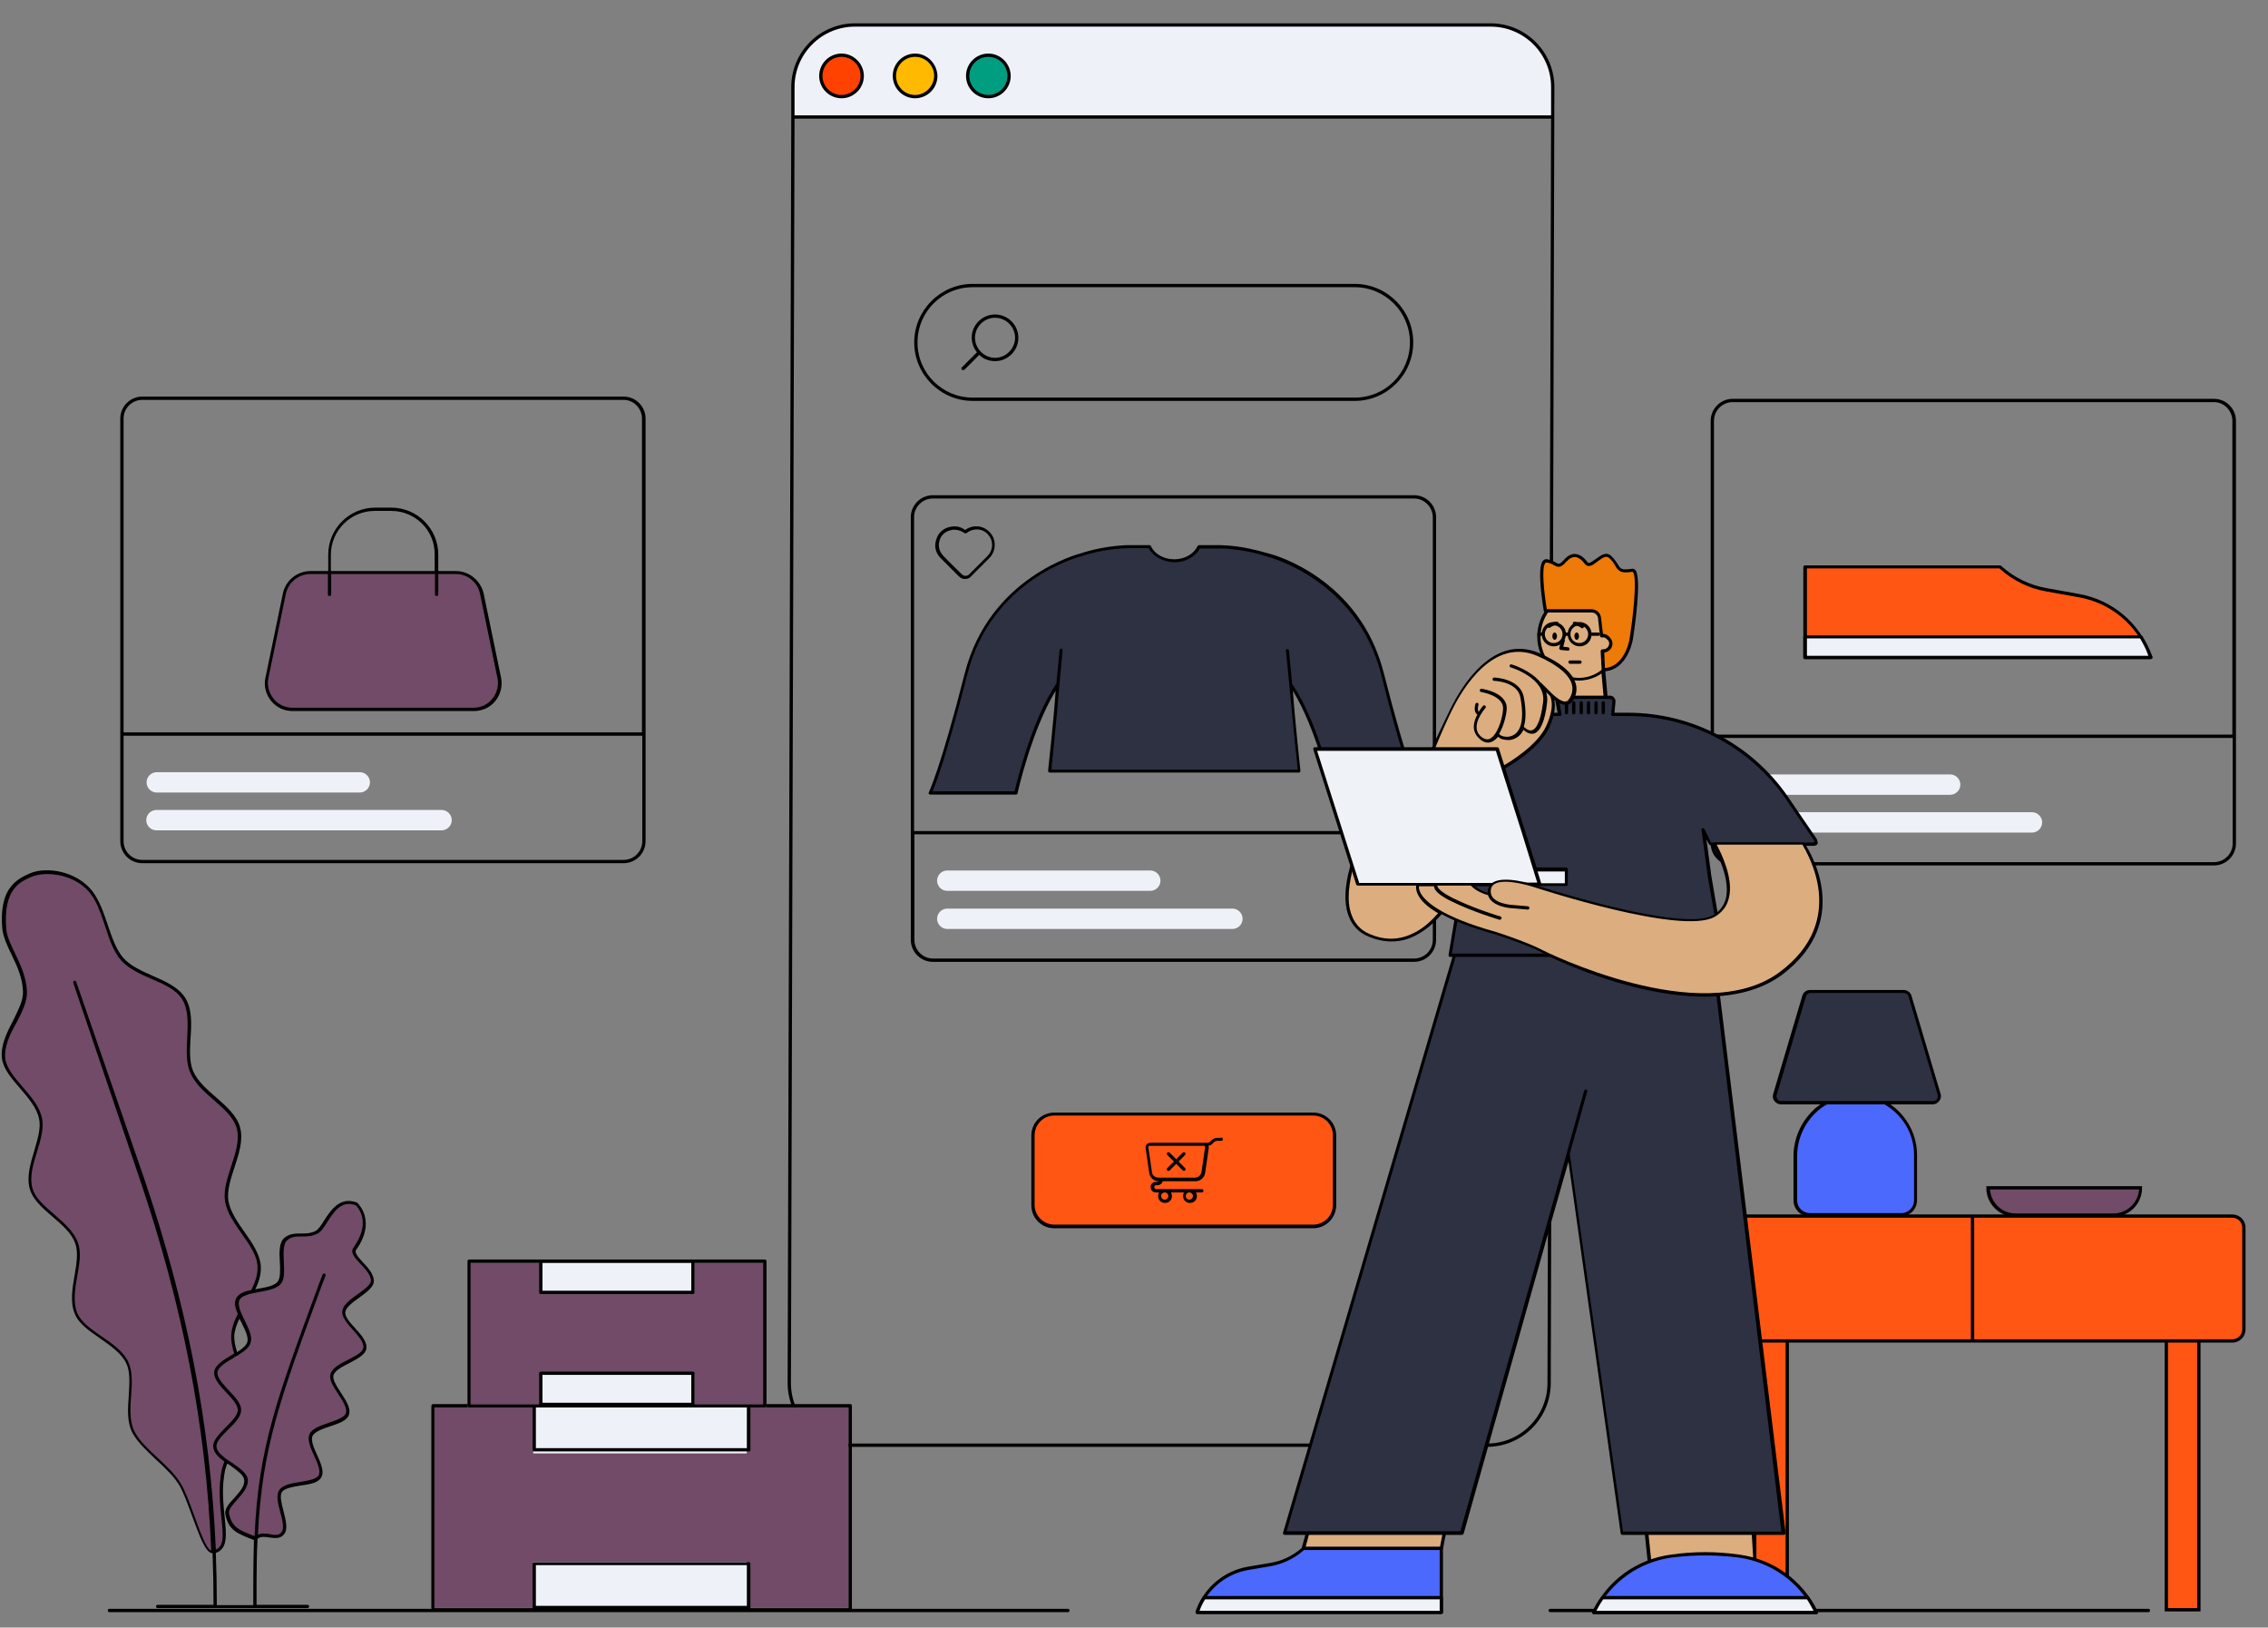
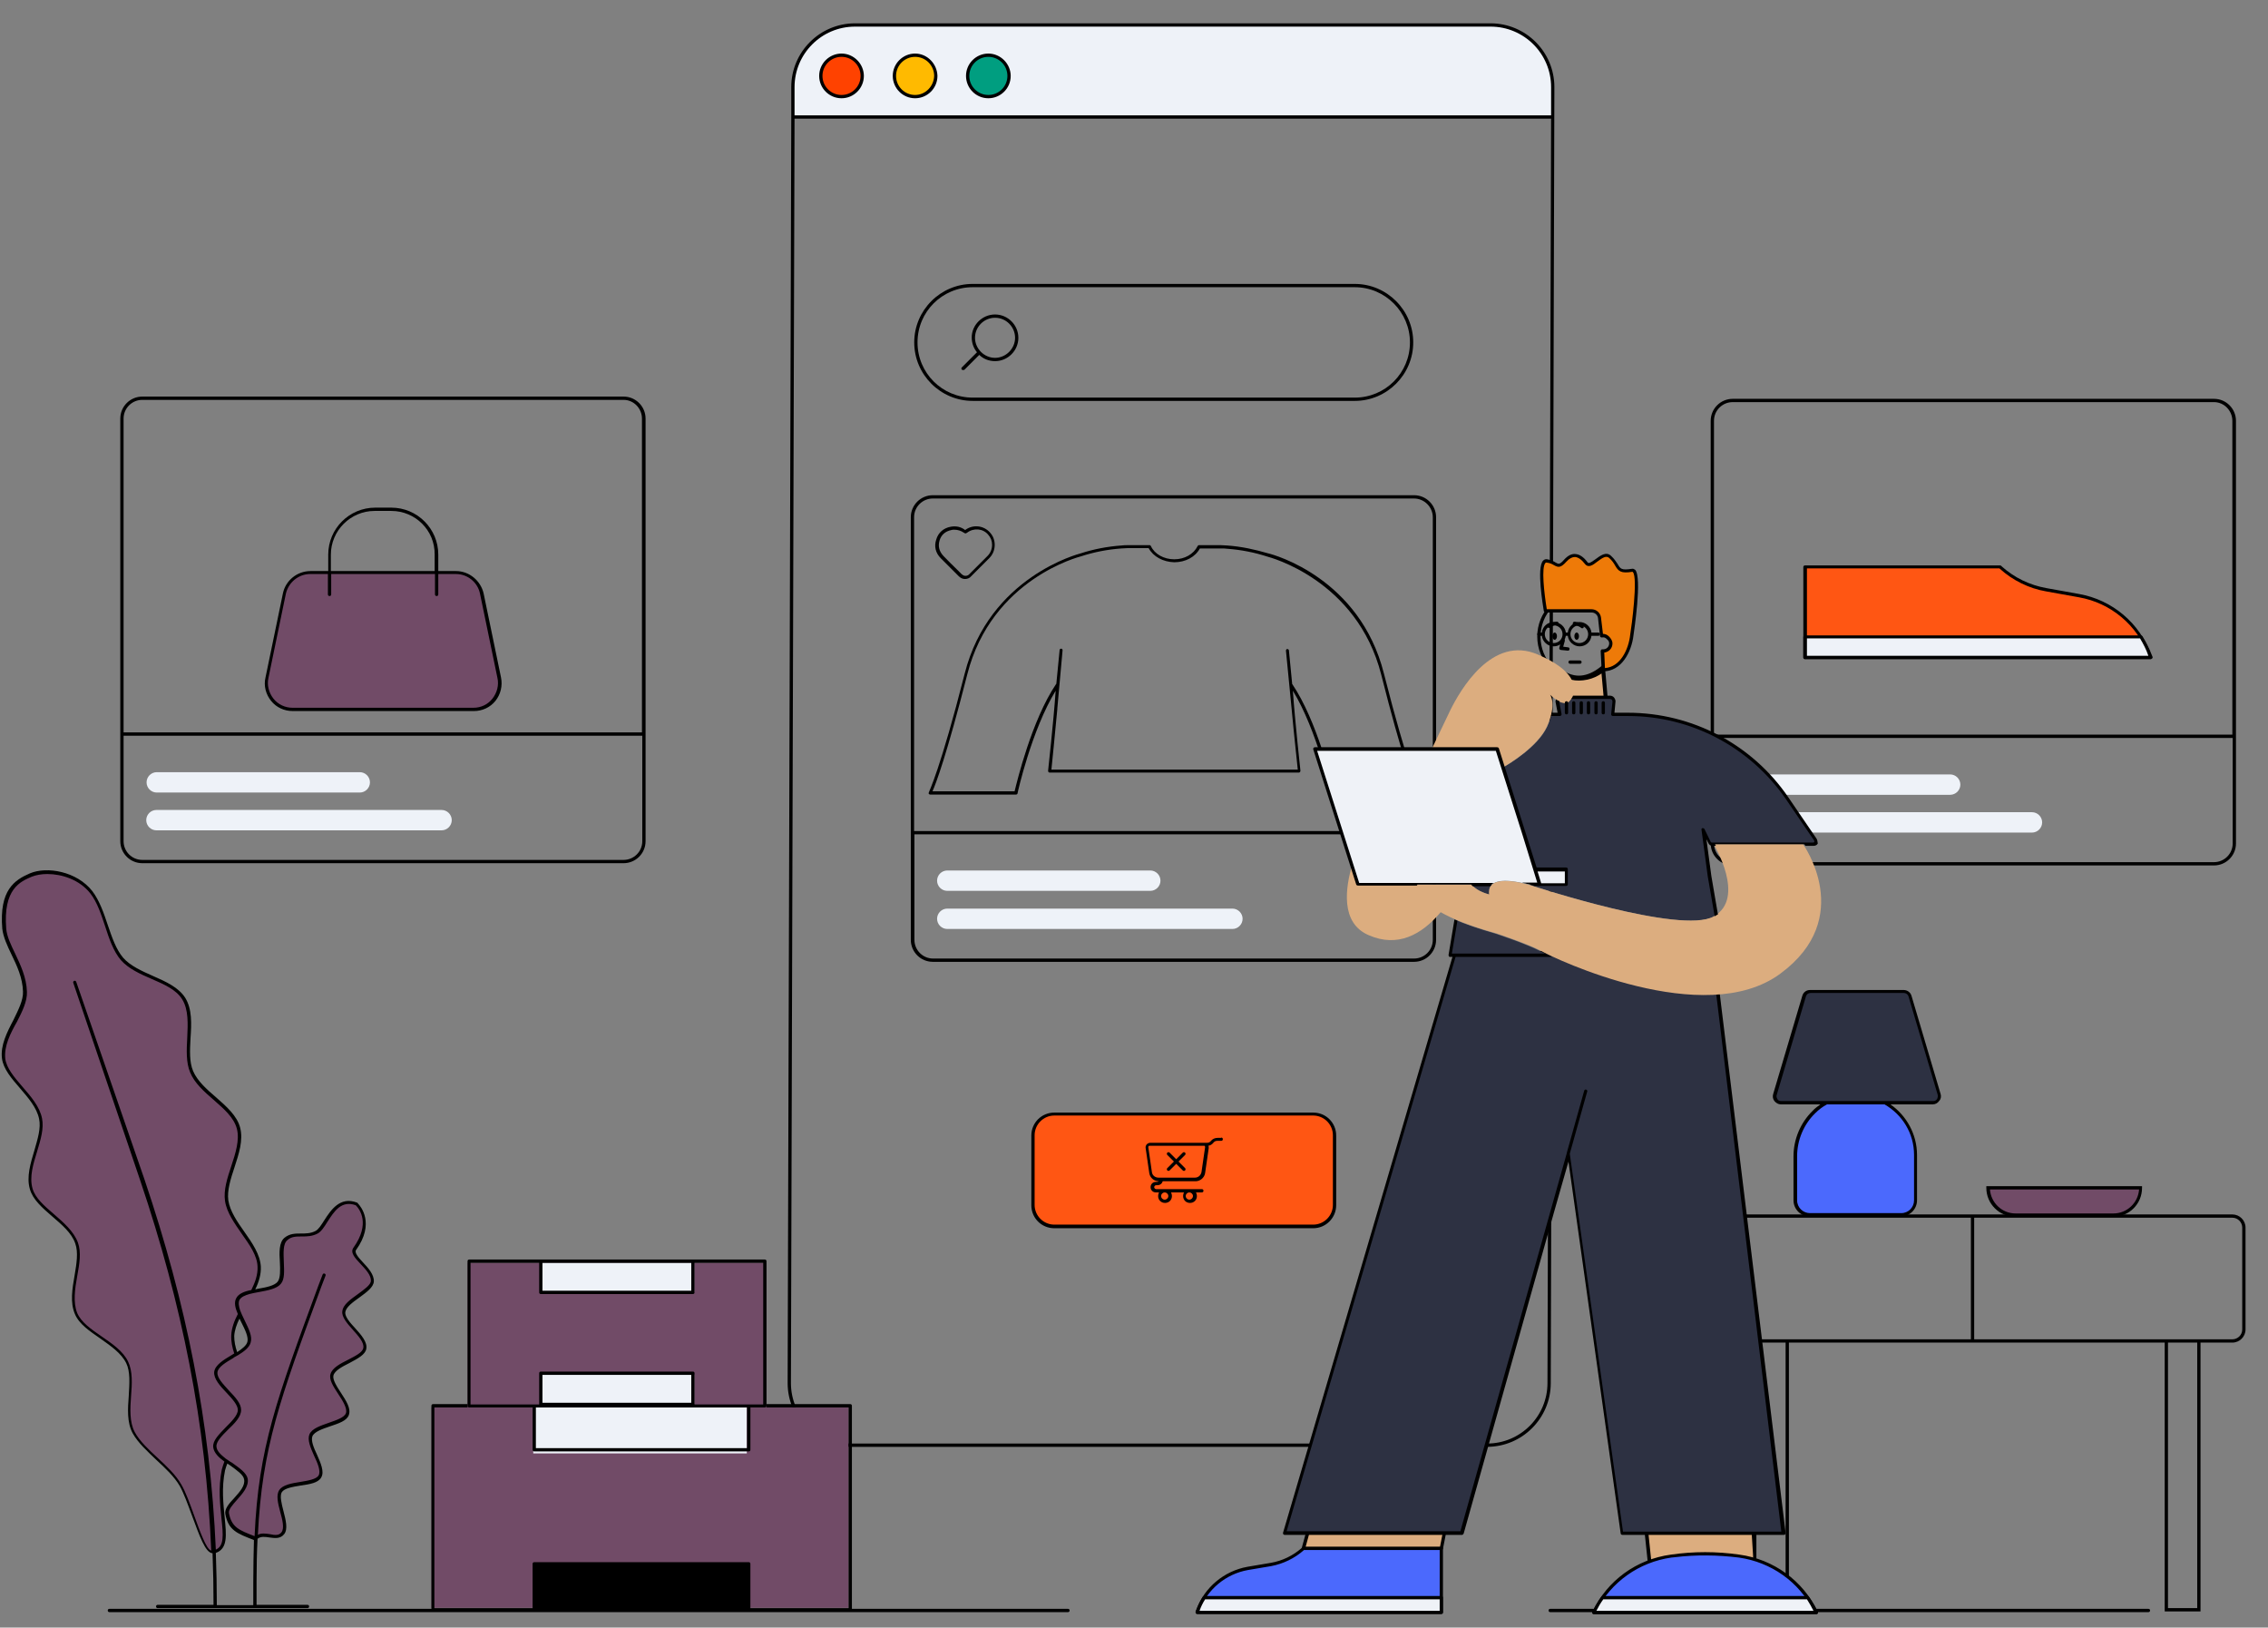
<svg xmlns="http://www.w3.org/2000/svg" version="1.1" id="Layer_1" x="0px" y="0px" viewBox="0 0 690.4 495.3" style="enable-background:new 0 0 690.4 495.3;" xml:space="preserve">
  <rect x="0" y="0" width="690.4" height="495.3" fill="#808080" stroke="none" />
  <style type="text/css">
	.st0{fill-rule:evenodd;clip-rule:evenodd;fill:#EEF2F8;}
	.st1{fill-rule:evenodd;clip-rule:evenodd;fill:#FF4200;}
	.st2{fill-rule:evenodd;clip-rule:evenodd;fill:#FFBA00;}
	.st3{fill-rule:evenodd;clip-rule:evenodd;fill:#009E80;}
	.st4{fill-rule:evenodd;clip-rule:evenodd;}
	.st5{fill-rule:evenodd;clip-rule:evenodd;fill:#2D3142;}
	.st6{fill-rule:evenodd;clip-rule:evenodd;fill:#714B67;}
	.st7{fill-rule:evenodd;clip-rule:evenodd;fill:#FF5613;}
	.st8{fill-rule:evenodd;clip-rule:evenodd;fill:#4B69FD;}
	.st9{fill-rule:evenodd;clip-rule:evenodd;fill:#DCAD7F;}
	.st10{fill-rule:evenodd;clip-rule:evenodd;fill:#EFF2F7;}
	.st11{fill-rule:evenodd;clip-rule:evenodd;fill:#EE7A08;}
</style>
  <g id="Master_x2F_Scenes_x2F_Choosing_Product">
    <g id="Device" transform="translate(283.066, 10) scale(1 1)">
      <g id="Device_x2F_Internet_Window">
        <g id="Internet-Window" transform="translate(90, 95)">
          <path id="Fill-1" class="st0" d="M80.7-97.4h-193.5c-10.4,0-18.9,8.4-18.9,18.9l0,9.1H99.6l0-9.1C99.6-88.9,91.2-97.4,80.7-97.4      " />
          <path id="Fill-3" class="st1" d="M-110.6-81.9c0,3.5-2.8,6.3-6.3,6.3s-6.3-2.8-6.3-6.3c0-3.5,2.8-6.3,6.3-6.3      S-110.6-85.3-110.6-81.9" />
          <path id="Fill-5" class="st2" d="M-88.3-81.9c0,3.5-2.8,6.3-6.3,6.3c-3.5,0-6.3-2.8-6.3-6.3c0-3.5,2.8-6.3,6.3-6.3      C-91.1-88.2-88.3-85.3-88.3-81.9" />
          <path id="Fill-7" class="st3" d="M-65.9-81.9c0,3.5-2.8,6.3-6.3,6.3c-3.5,0-6.3-2.8-6.3-6.3c0-3.5,2.8-6.3,6.3-6.3      C-68.7-88.2-65.9-85.3-65.9-81.9" />
          <path id="Fill-9" class="st4" d="M-72.2-76.1c-3.2,0-5.8-2.6-5.8-5.8c0-3.2,2.6-5.8,5.8-5.8c3.2,0,5.8,2.6,5.8,5.8      C-66.4-78.7-69-76.1-72.2-76.1L-72.2-76.1z M-72.2-88.7c-3.7,0-6.8,3-6.8,6.8c0,3.7,3,6.8,6.8,6.8c3.7,0,6.8-3,6.8-6.8      C-65.4-85.6-68.5-88.7-72.2-88.7L-72.2-88.7z M-94.5-76.1c-3.2,0-5.8-2.6-5.8-5.8c0-3.2,2.6-5.8,5.8-5.8c3.2,0,5.8,2.6,5.8,5.8      C-88.8-78.7-91.4-76.1-94.5-76.1L-94.5-76.1z M-94.5-88.7c-3.7,0-6.8,3-6.8,6.8c0,3.7,3,6.8,6.8,6.8c3.7,0,6.8-3,6.8-6.8      C-87.8-85.6-90.8-88.7-94.5-88.7L-94.5-88.7z M-116.9-76.1c-3.2,0-5.8-2.6-5.8-5.8c0-3.2,2.6-5.8,5.8-5.8c3.2,0,5.8,2.6,5.8,5.8      C-111.1-78.7-113.7-76.1-116.9-76.1L-116.9-76.1z M-116.9-88.7c-3.7,0-6.8,3-6.8,6.8c0,3.7,3,6.8,6.8,6.8c3.7,0,6.8-3,6.8-6.8      C-110.1-85.6-113.2-88.7-116.9-88.7L-116.9-88.7z M-131.2-69.9l0-8.6c0-10.1,8.2-18.4,18.4-18.4H80.7c10.1,0,18.4,8.2,18.4,18.4      l0,8.6H-131.2z M98,315.9c0,10.1-8.2,18.4-18.4,18.4h-193.5c-10.1,0-18.4-8.2-18.4-18.4l1.1-384.8H99.1L98,315.9z M80.7-97.9      h-193.5c-10.7,0-19.4,8.7-19.4,19.4l0,9.6l-1.1,384.8c0,10.7,8.7,19.4,19.4,19.4H79.6c10.7,0,19.4-8.7,19.4-19.4l1.1-394.4      C100.1-89.2,91.4-97.9,80.7-97.9L80.7-97.9z" />
        </g>
      </g>
    </g>
    <g id="Store_Option" transform="translate(380.857, 224.803) scale(1 1)">
      <g id="Store_Option_x2F_Sweater">
        <g id="Sweater_1_" transform="translate(29, 23)">
          <g id="Group-10" transform="translate(6, 15)">
-             <path id="Sweater" class="st5" d="M-132.8-21.4c0,0,3.4-6.6,10.9-36.2c7.5-29.6,34.9-36.2,34.9-36.2v0c4-1.3,8.1-2.1,12.3-2.4       c0,0,0,0,0.1,0c0.6,0,1.3-0.1,1.9-0.1c0.1,0,0.1,0,0.2,0c0.7,0,1.4,0,2.1,0h4.4c0,0,0,0,0,0l0,0h0c1.2,2.5,4.1,4.2,7.5,4.2       c3.4,0,6.3-1.8,7.5-4.2h0h0l0,0c0,0,0,0,0,0h4.4c0.7,0,1.4,0,2.1,0c0.1,0,0.1,0,0.2,0c0.6,0,1.3,0.1,1.9,0.1c0,0,0,0,0.1,0       c4.2,0.3,8.3,1.2,12.3,2.4l0,0c0,0,27.4,6.6,34.9,36.2C12.5-28,15.9-21.4,15.9-21.4h-26.1c0,0-4.6-20.9-12.6-32.8       c0.6,10,2.4,26.1,2.4,26.1h-76c0,0,1.8-16.1,2.4-26.1c-8.1,11.9-12.6,32.8-12.6,32.8H-132.8z" />
            <path id="Combined-Shape" class="st4" d="M-22.3-46.4l-1.8-18.5 M-65.9-96.9c0.2,0,0.3,0.1,0.4,0.3c1.1,2.4,3.9,4,7.1,4       c3.2,0,5.9-1.6,7.1-4c0.1-0.2,0.2-0.3,0.4-0.3l0,0h4.4c0.7,0,1.4,0,2.1,0l0,0l0.1,0c0.7,0,1.4,0.1,2,0.1       c4.3,0.3,8.4,1.2,12.5,2.4l0,0c1.8,0.4,27.9,7.6,35.2,36.5C12.7-29.2,16.2-22,16.3-21.6l0,0c0.1,0.1,0.1,0.3,0,0.5       C16.3-21,16.1-21,15.9-21l0,0h-26.1c-0.2,0-0.4-0.2-0.5-0.4c0-0.2-4.3-19.3-11.6-31.2c0.7,9.9,2.3,24.1,2.3,24.3       c0,0.1,0,0.3-0.1,0.4c-0.1,0.1-0.2,0.2-0.3,0.2l0,0h-76c-0.1,0-0.3-0.1-0.3-0.2c-0.1-0.1-0.1-0.2-0.1-0.4       c0-0.2,1.6-14.3,2.3-24.3c-7.3,11.9-11.6,31-11.6,31.2c0,0.2-0.2,0.4-0.5,0.4l0,0h-26.1c-0.2,0-0.3-0.1-0.4-0.2       c-0.1-0.1-0.1-0.3,0-0.5c0-0.1,3.5-7,10.9-36.1c7.5-29.6,35-36.5,35.3-36.6c4-1.3,8.2-2.1,12.4-2.4c0.7-0.1,1.4-0.1,2-0.1l0,0       l0.2,0c0.7,0,1.4,0,2.1,0l0,0H-65.9z M-66.2-96h-4.1c-0.7,0-1.4,0-2.1,0l0,0l-0.1,0c0,0-0.1,0-0.1,0c-0.6,0-1.3,0.1-1.9,0.1       c-4.2,0.3-8.3,1.1-12.3,2.4c-0.3,0.1-27.2,6.8-34.6,35.9c-6.3,24.7-9.6,33.4-10.6,35.6l0,0h25c0.7-2.9,5.2-21.6,12.6-32.6       c0,0,0.1-0.1,0.1-0.1l0,0l1-10.3c0-0.3,0.3-0.4,0.5-0.4c0.3,0,0.4,0.3,0.4,0.5l0,0L-94-47.2c0,0.1,0,0.1,0,0.2       c-0.7,7.8-1.6,16.2-1.8,18.4l0,0h75c-0.2-2.1-1.1-10.1-1.8-17.7c0,0,0,0,0,0l0,0l-1.8-18.5c0-0.3,0.2-0.5,0.4-0.5       c0.2,0,0.5,0.2,0.5,0.4l0,0l1,10.3c0.1,0,0.1,0.1,0.1,0.1c7.4,11,12,29.8,12.6,32.6l0,0h25c-1-2.3-4.4-11-10.6-35.6       c-7.4-29-34.3-35.8-34.6-35.9c-4-1.3-8.1-2.1-12.2-2.4c-0.7-0.1-1.3-0.1-2-0.1c0,0-0.1,0-0.1,0c0,0-0.1,0-0.1,0       c-0.7,0-1.4,0-2.1,0l0,0h-4.1c-1.4,2.6-4.4,4.2-7.8,4.2C-61.8-91.8-64.8-93.4-66.2-96L-66.2-96z" />
          </g>
          <path id="Combined-Shape_1_" class="st0" d="M-34.7,28.7c1.7,0,3.1,1.4,3.1,3.1c0,1.7-1.4,3.1-3.1,3.1h-86.8      c-1.7,0-3.1-1.4-3.1-3.1c0-1.7,1.4-3.1,3.1-3.1H-34.7z M-59.7,17.1c1.7,0,3.1,1.4,3.1,3.1c0,1.7-1.4,3.1-3.1,3.1h-61.8      c-1.7,0-3.1-1.4-3.1-3.1c0-1.7,1.4-3.1,3.1-3.1H-59.7z" />
          <path id="Combined-Shape_2_" class="st4" d="M20.6-97.1c3.7,0,6.7,3,6.7,6.7V38.2c0,3.7-3,6.7-6.7,6.7h-146.5      c-3.7,0-6.7-3-6.7-6.7V-90.4c0-3.7,3-6.7,6.7-6.7H20.6z M26.3,6.1h-157.8v32.1c0,3.1,2.5,5.7,5.7,5.7H20.6      c3.1,0,5.7-2.5,5.7-5.7V6.1z M20.6-96.1h-146.5c-3.1,0-5.7,2.5-5.7,5.7V5.1H26.3v-95.5C26.3-93.5,23.7-96.1,20.6-96.1z" />
        </g>
      </g>
    </g>
    <g id="Store_Option_1_" transform="translate(139.918, 194.586) scale(1 1)">
      <g id="Store_Option_x2F_Purse">
        <g id="Purse" transform="translate(30, 24)">
          <path id="Combined-Shape_3_" class="st0" d="M-35.5,27.9c1.7,0,3.1,1.4,3.1,3.1c0,1.7-1.4,3.1-3.1,3.1h-86.8      c-1.7,0-3.1-1.4-3.1-3.1c0-1.7,1.4-3.1,3.1-3.1H-35.5z M-60.4,16.4c1.7,0,3.1,1.4,3.1,3.1c0,1.7-1.4,3.1-3.1,3.1h-61.8      c-1.7,0-3.1-1.4-3.1-3.1c0-1.7,1.4-3.1,3.1-3.1H-60.4z" />
          <path id="Combined-Shape_4_" class="st4" d="M19.9-97.9c3.7,0,6.7,3,6.7,6.7V37.4c0,3.7-3,6.7-6.7,6.7h-146.5      c-3.7,0-6.7-3-6.7-6.7V-91.2c0-3.7,3-6.7,6.7-6.7H19.9z M25.5,5.3h-157.8v32.1c0,3.1,2.5,5.7,5.7,5.7H19.9      c3.1,0,5.7-2.5,5.7-5.7V5.3z M19.9-96.9h-146.5c-3.1,0-5.7,2.5-5.7,5.7V4.3H25.5v-95.5C25.5-94.3,23-96.9,19.9-96.9z" />
          <path class="st6" d="M-31.1-44.4h-44.5c-3.8,0-7.1,2.7-7.9,6.4l-5.3,25.6c-1,5,2.8,9.7,7.9,9.7h55.1c5.1,0,8.9-4.7,7.9-9.7      L-23.3-38C-24-41.7-27.3-44.4-31.1-44.4" />
          <path id="Combined-Shape_5_" class="st4" d="M-50.8-64.1c7.9,0,14.3,6.4,14.3,14.3l0,5l5.4,0c4,0,7.5,2.9,8.4,6.8l5.3,25.6      c0.5,2.5-0.1,5.1-1.7,7.1c-1.6,2-4,3.1-6.6,3.1h-55.1c-2.6,0-5-1.1-6.6-3.1c-1.6-2-2.3-4.6-1.7-7.1l5.3-25.6      c0.8-3.9,4.3-6.8,8.4-6.8l5.4,0l0-5c0-7.9,6.4-14.3,14.3-14.3H-50.8z M-31.1-43.9l-5.4,0l0,6.2c0,0.3-0.2,0.5-0.5,0.5      s-0.5-0.2-0.5-0.5l0-6.2h-31.6l0,6.2c0,0.3-0.2,0.5-0.5,0.5c-0.3,0-0.5-0.2-0.5-0.5l0-6.2l-5.4,0c-3.5,0-6.6,2.5-7.4,6      l-5.3,25.6c-0.5,2.2,0.1,4.5,1.5,6.3c1.4,1.8,3.6,2.8,5.8,2.8h55.1c2.3,0,4.4-1,5.8-2.8c1.4-1.8,2-4.1,1.5-6.3l-5.3-25.6      C-24.5-41.4-27.6-43.9-31.1-43.9z M-50.8-63.1h-5.1c-7.3,0-13.3,6-13.3,13.3l0,5h31.6l0-5C-37.5-57.2-43.5-63.1-50.8-63.1z" />
        </g>
      </g>
    </g>
    <g id="Store_Option_2_" transform="translate(624.05, 195.261) scale(1 1)">
      <g id="Store_Option_x2F_Shoe">
        <g id="Shoe" transform="translate(30, 24.009)">
          <path id="Combined-Shape_6_" class="st0" d="M-35.5,27.9c1.7,0,3.1,1.4,3.1,3.1c0,1.7-1.4,3.1-3.1,3.1h-86.8      c-1.7,0-3.1-1.4-3.1-3.1c0-1.7,1.4-3.1,3.1-3.1H-35.5z M-60.4,16.4c1.7,0,3.1,1.4,3.1,3.1s-1.4,3.1-3.1,3.1h-61.8      c-1.7,0-3.1-1.4-3.1-3.1s1.4-3.1,3.1-3.1H-60.4z" />
          <path id="Combined-Shape_7_" class="st4" d="M19.9-97.9c3.7,0,6.7,3,6.7,6.7V37.4c0,3.7-3,6.7-6.7,6.7h-146.5      c-3.7,0-6.7-3-6.7-6.7V-91.2c0-3.7,3-6.7,6.7-6.7H19.9z M25.5,5.3h-157.8v32.1c0,3.1,2.5,5.7,5.7,5.7H19.9      c3.1,0,5.7-2.5,5.7-5.7V5.3z M19.9-96.9h-146.5c-3.1,0-5.7,2.5-5.7,5.7V4.3H25.5v-95.5C25.5-94.3,23-96.9,19.9-96.9z" />
          <path class="st7" d="M-104.5-19.2H0.6L0.4-20C-3-29.4-11.2-36.3-21.1-38l-10-1.8c-5.1-0.9-9.9-3.2-13.8-6.7l-0.2-0.2h-59.4      V-19.2z" />
          <path id="Fill-29" class="st4" d="M-104-19.7H-0.1l0-0.1c-3.3-9.2-11.4-16-21.1-17.7l-10-1.8c-5.2-0.9-10.1-3.3-14.1-6.9      l-0.1-0.1H-104V-19.7z M0.6-18.7h-105.2c-0.3,0-0.5-0.2-0.5-0.5v-27.5c0-0.3,0.2-0.5,0.5-0.5h59.4c0.1,0,0.2,0,0.3,0.1l0.2,0.2      c3.8,3.4,8.5,5.7,13.6,6.6l10,1.8c10,1.8,18.4,8.8,21.8,18.4l0.3,0.7c0.1,0.2,0,0.3-0.1,0.5C1-18.8,0.8-18.7,0.6-18.7L0.6-18.7z      " />
          <path id="Fill-31" class="st0" d="M-104.5-25.5H-2.3c1.1,1.7,2,3.5,2.7,5.5l0.3,0.7h-105.2V-25.5z" />
          <path id="Fill-33" class="st4" d="M-104-19.7H-0.1l0-0.1c-0.6-1.8-1.5-3.5-2.5-5.2H-104V-19.7z M0.6-18.7h-105.2      c-0.3,0-0.5-0.2-0.5-0.5v-6.2c0-0.3,0.2-0.5,0.5-0.5H-2.3c0.2,0,0.3,0.1,0.4,0.2c1.1,1.8,2.1,3.7,2.8,5.6l0.3,0.7      c0.1,0.2,0,0.3-0.1,0.5C1-18.8,0.8-18.7,0.6-18.7L0.6-18.7z" />
        </g>
      </g>
    </g>
    <g id="Package" transform="translate(216.528, 442.198) scale(1 1)">
      <g id="Package_x2F_Stack_of_Boxes">
        <g id="Boxes" transform="translate(48, 39)">
          <polygon id="Bottom-Box" class="st6" points="-133.2,8.1 -6.2,8.1 -6.2,-52.9 -133.2,-52.9     " />
-           <polygon id="Fill-7_1_" class="st0" points="-102.2,8.1 -37.2,8.1 -37.2,-5.9 -102.2,-5.9     " />
          <polygon id="Fill-9_1_" class="st0" points="-102.2,-38.9 -37.2,-38.9 -37.2,-52.9 -102.2,-52.9     " />
-           <path id="Combined-Shape_8_" class="st4" d="M-5.7-53.9c0.3,0,0.5,0.2,0.5,0.5v62c0,0.3-0.2,0.5-0.5,0.5h-127      c-0.3,0-0.5-0.2-0.5-0.5v-62c0-0.3,0.2-0.5,0.5-0.5H-5.7z M-6.2-52.9l-29.9,0l0,12.9c0,0.3-0.2,0.5-0.5,0.5h-65.3      c-0.3,0-0.5-0.2-0.5-0.5l0-12.9l-29.9,0V8.2l29.9,0c0,0,0-0.1,0-0.2V-5.3c0-0.3,0.2-0.5,0.5-0.5h65.3c0.3,0,0.5,0.2,0.5,0.5V8      c0,0.1,0,0.1,0,0.2l29.9,0V-52.9z M-37.1-4.9h-64.3V7.5h64.3V-4.9z M-37.1-52.9h-64.3l0,12.4h64.3L-37.1-52.9z" />
+           <path id="Combined-Shape_8_" class="st4" d="M-5.7-53.9c0.3,0,0.5,0.2,0.5,0.5v62c0,0.3-0.2,0.5-0.5,0.5h-127      c-0.3,0-0.5-0.2-0.5-0.5v-62c0-0.3,0.2-0.5,0.5-0.5H-5.7z M-6.2-52.9l-29.9,0l0,12.9c0,0.3-0.2,0.5-0.5,0.5h-65.3      c-0.3,0-0.5-0.2-0.5-0.5l0-12.9l-29.9,0V8.2l29.9,0c0,0,0-0.1,0-0.2V-5.3c0-0.3,0.2-0.5,0.5-0.5h65.3c0.3,0,0.5,0.2,0.5,0.5V8      c0,0.1,0,0.1,0,0.2l29.9,0V-52.9z M-37.1-4.9h-64.3V7.5V-4.9z M-37.1-52.9h-64.3l0,12.4h64.3L-37.1-52.9z" />
          <polygon id="Top-Box" class="st6" points="-122.2,-52.9 -31.2,-52.9 -31.2,-96.9 -122.2,-96.9     " />
          <polygon id="Fill-15" class="st0" points="-100.2,-53.9 -53.2,-53.9 -53.2,-62.9 -100.2,-62.9     " />
          <polygon id="Fill-17" class="st0" points="-100.2,-87.9 -53.2,-87.9 -53.2,-96.9 -100.2,-96.9     " />
          <path id="Combined-Shape_9_" class="st4" d="M-31.7-97.9c0.3,0,0.5,0.2,0.5,0.5v44c0,0.3-0.2,0.5-0.5,0.5h-90      c-0.3,0-0.5-0.2-0.5-0.5v-44c0-0.3,0.2-0.5,0.5-0.5H-31.7z M-32.2-96.9l-20.9,0l0,9c0,0.3-0.2,0.5-0.5,0.5h-46.3      c-0.3,0-0.5-0.2-0.5-0.5l0-9l-20.9,0v43.1l20.9,0l0-9.5c0-0.3,0.2-0.5,0.5-0.5h46.3c0.3,0,0.5,0.2,0.5,0.5l0,9.5l20.9,0V-96.9z       M-54.1-62.8h-45.3v8.5h45.3V-62.8z M-54.1-96.9h-45.3v8.5h45.3V-96.9z" />
        </g>
      </g>
    </g>
    <g id="Plant" transform="translate(190, 403.679) scale(-1, 1) translate(-190, -403.679) translate(47, 219.679) scale(1 1)">
      <g id="Plant_x2F_Wavy_Leaves">
        <g id="Wavy-Leaves" transform="translate(86, 143)">
          <path id="Fill-1_1_" class="st6" d="M176.1,43.8c0.1,1.9-0.3,3.8-1,5.8c-1.8-1.1-3.5-2.3-3.9-3.7c-0.6-2.2,1.5-5.5,2.8-8.5      C175.2,39.6,176,41.7,176.1,43.8 M245.8-40.4c0.9-7.3-6.5-14.5-6.4-20.5c0.2-7.8,5.8-13.7,6.3-19.2c1-11.9-3.9-14.6-8.1-16.4      c-4.8-2-13.8-0.7-18.4,5.2c-4.4,5.7-4.9,15.2-9.4,20.3c-4.7,5.4-15.2,6.3-18.8,12.1c-3.7,6,0.2,15.9-2.4,22.3      c-2.7,6.5-12.5,10.6-14.3,17.2C172.5-12.5,179-4,178,2.8c-1,7-9.6,13.3-9.9,20.1c-0.1,2.6,0.8,5.1,2.1,7.6      c-3.1-0.6-6.7-0.9-8.1-2.7c-2.2-2.8,0.9-11-2-13.4c-2.7-2.2-6-0.2-9.3-2c-3-1.6-5.1-11.3-12.2-8.5c0.1,0-5.7,4.9,0.5,13.6      c1.7,2.3-5.5,6.1-5.3,9.9c0.1,3.1,8.4,5.8,8.8,9.4c0.4,3.2-7.1,7.7-6.4,11.1c0.6,3.2,9.1,4.7,10,8c0.8,3.1-5.8,8.7-4.7,11.9      c1.1,3.1,9.7,3.3,11.1,6.4c1.3,3-4.4,9.5-2.8,12.5c1.6,2.9,10.1,1.7,12,4.6c1.8,2.7-2.8,10.1-0.7,12.8c2,2.6,5.9-1,8.2,1.5      c5.1-2,7.8-2.9,8.7-7.6c0.5-2.9-6.4-6.5-5.7-10.5c0.3-2,3.3-3.7,5.9-5.5c0.4,0.9,0.8,1.8,0.9,2.8c2.5,12.6-3.7,23.1,3,24.9      c3.1,0.8,6.6-14.7,9.9-20.3c3.5-5.9,11.2-10.3,14.2-16c3.3-6.1-0.8-15.6,2-21.4c3-6.2,13.1-9,15.6-14.8      c2.7-6.4-2.3-15.5-0.1-21.5c2.4-6.6,12-10.4,13.8-16.5c2-6.8-4.1-15.2-2.8-21.3C236.1-29.1,245.1-34.3,245.8-40.4" />
          <path id="Fill-3_1_" class="st4" d="M245.4-40.5c-0.4,2.9-2.7,5.6-5.2,8.5c-2.6,3-5.3,6.1-6,9.7c-0.6,3,0.4,6.4,1.5,10      c1.2,3.9,2.4,7.8,1.4,11.3c-0.8,2.9-3.6,5.3-6.5,7.8c-3,2.6-6,5.2-7.3,8.6c-1.1,3-0.5,6.5,0.2,10.3c0.7,3.9,1.3,7.9,0,11.2      c-1.2,2.8-4.2,4.9-7.4,7.1c-3.2,2.2-6.6,4.5-8.1,7.7c-1.4,2.9-1.2,6.7-0.9,10.4c0.3,3.9,0.5,8-1.1,11c-1.5,2.8-4.2,5.3-7,7.9      c-2.7,2.5-5.5,5.1-7.2,8.1c-1.3,2.2-2.6,5.8-3.9,9.4c-1.6,4.4-3.7,10.4-5.2,10.7c1.6-38.8,8.9-75,21.6-112.6l20.4-60.2      c0.1-0.3-0.1-0.5-0.3-0.6c-0.3-0.1-0.5,0.1-0.6,0.3L203-3.7c-12.7,37.6-20,73.8-21.7,112.6c-2.5-1.1-2.3-4.2-1.7-9.6      c0.4-4.1,1-9.2-0.1-14.7c-0.2-0.8-0.5-1.7-0.8-2.5c1.8-1.3,3.2-2.7,3.4-4.4c0.2-2-1.8-3.9-3.8-6c-1.8-1.8-3.7-3.7-3.7-5.3      c0-1.5,1.7-3.4,3.4-5.2c2-2.1,4-4.3,3.8-6.4c-0.3-2.1-2.8-3.6-5.3-5.1c-0.3-0.2-0.5-0.3-0.8-0.5c0.6-1.8,1-3.7,0.9-5.6      c-0.1-2.1-0.9-4.3-2-6.4c0.8-1.8,1.2-3.5,0.5-4.8c-0.7-1.4-2.5-2.1-4.6-2.5c-1.2-2.4-2-4.7-1.9-7.1c0.1-3.4,2.4-6.6,4.8-10      c2.2-3.2,4.6-6.5,5.1-10c0.5-3.3-0.7-7-1.9-10.6c-1.3-3.9-2.6-8-1.7-11.4c0.9-3.4,3.9-6,7.1-8.8c2.9-2.5,5.8-5.1,7.1-8.3      c1.3-3,1.1-6.9,0.9-10.6c-0.2-4.2-0.4-8.5,1.5-11.6c1.8-3,5.5-4.6,9.4-6.3c3.5-1.5,7-3.1,9.3-5.7c2.3-2.7,3.6-6.6,4.8-10.3      c1.2-3.6,2.4-7.3,4.5-10c3.3-4.2,8.7-5.9,13.1-5.9c1.8,0,3.4,0.3,4.7,0.8c3.5,1.5,8.8,3.7,7.8,15.9c-0.2,2.3-1.4,4.8-2.7,7.5      c-1.6,3.4-3.5,7.3-3.6,11.7c-0.1,2.8,1.4,5.9,3,9C243.9-48.1,245.8-44.3,245.4-40.5L245.4-40.5z M169.9,125.9v-7.1      c0-4.6-0.1-8.8-0.2-12.8l0.2-0.1c4.9-1.9,7.6-2.9,8.5-7.8c0.3-1.6-1.1-3.2-2.7-4.9c-1.7-1.9-3.4-3.8-3-5.7      c0.2-1.4,2.3-2.8,4.2-4.2c0.3-0.2,0.6-0.4,0.9-0.6c0.3,0.7,0.5,1.4,0.7,2.1c1.1,5.3,0.5,10.3,0.1,14.4c-0.5,5.2-1,9.4,2.7,10.7      c-0.2,5.3-0.3,10.6-0.3,15.9H169.9z M174.8,48.8c-1.5-1-2.8-2-3.1-3.1c-0.4-1.5,0.7-3.7,1.8-5.9c0.2-0.4,0.4-0.8,0.6-1.2      c0.9,1.8,1.5,3.6,1.6,5.3C175.7,45.5,175.4,47.1,174.8,48.8L174.8,48.8z M177.4,81.8c-0.4,0.3-0.7,0.5-1.1,0.7      c-2.2,1.6-4.3,3-4.7,4.8c-0.4,2.4,1.6,4.6,3.3,6.5c1.3,1.5,2.6,2.9,2.4,4c-0.8,4.3-3.1,5.2-7.8,7c-1.2-27-6.7-41.7-19.4-76.2      l-1.3-3.4c-0.1-0.3-0.4-0.4-0.6-0.3c-0.3,0.1-0.4,0.4-0.3,0.6l1.3,3.4c12.6,34.2,18,48.9,19.3,75.5c-0.5-0.3-1.1-0.4-1.7-0.4      c-0.7,0-1.3,0.1-2,0.2c-1.4,0.3-2.7,0.5-3.5-0.6c-0.9-1.2-0.3-3.7,0.4-6.2c0.7-2.6,1.3-5.1,0.3-6.6c-1-1.6-3.8-2.1-6.4-2.5      c-2.4-0.4-4.9-0.8-5.6-2c-0.7-1.3,0.3-3.7,1.4-6c1.1-2.5,2.1-4.8,1.4-6.5c-0.8-1.8-3.4-2.6-5.9-3.5c-2.3-0.8-4.7-1.6-5.2-2.9      c-0.5-1.4,0.9-3.7,2.3-5.8c1.5-2.3,2.9-4.4,2.4-6.1c-0.5-1.9-3-3.2-5.4-4.4c-2.1-1.1-4.4-2.2-4.6-3.6c-0.3-1.6,1.5-3.6,3.2-5.5      c1.8-2,3.4-3.9,3.2-5.6c-0.2-2.1-2.6-3.7-4.8-5.3c-1.9-1.4-3.9-2.8-3.9-4c-0.1-1.7,1.6-3.5,3.1-5.1c1.7-1.8,3.3-3.5,2.2-5      c-5.2-7.3-1.9-11.7-0.7-12.9c4.4-1.6,6.6,1.9,8.6,5c1,1.6,1.9,3,3,3.6c1.7,0.9,3.4,0.9,4.9,0.9c1.6,0,3.1,0,4.3,1.1      c1.4,1.1,1.2,3.9,1.1,6.7c-0.1,2.7-0.3,5.2,0.9,6.6c1.2,1.5,3.9,2,6.6,2.5c0.5,0.1,1.1,0.2,1.6,0.3l1.3,0.3      c1.4,0.4,2.6,0.9,3.1,1.8c0.4,0.8,0.2,2-0.2,3.2l-0.5,1.2c-0.3,0.6-0.6,1.3-0.9,1.9c-1.2,2.5-2.4,4.8-1.8,6.7      c0.4,1.5,2,2.7,3.8,3.8l0.9,0.5c0.2,0.1,0.4,0.2,0.6,0.4c2.2,1.3,4.6,2.7,4.8,4.3c0.2,1.7-1.7,3.6-3.5,5.6      c-1.9,2-3.7,3.9-3.7,5.9c0,2.1,2,4.1,4,6c1.8,1.8,3.7,3.7,3.5,5.2c-0.1,1.3-1.3,2.4-2.8,3.6L177.4,81.8z M242.9-52.3      c-1.5-3.1-3-6-2.9-8.6c0.1-4.2,1.9-8,3.5-11.3c1.3-2.7,2.5-5.3,2.8-7.8c1-11.9-3.8-14.9-8.4-16.9c-5.2-2.2-14.3-0.6-19,5.4      c-2.2,2.9-3.5,6.7-4.7,10.3c-1.3,3.8-2.5,7.4-4.7,10c-2.1,2.4-5.6,4-9,5.5c-3.9,1.7-7.9,3.5-9.9,6.7c-2.1,3.4-1.9,7.9-1.6,12.2      c0.2,3.8,0.4,7.3-0.8,10.1c-1.3,3-4.1,5.5-6.9,7.9c-3.2,2.8-6.5,5.7-7.4,9.3c-1,3.8,0.4,8,1.7,12c1.2,3.6,2.3,7.1,1.9,10.1      c-0.5,3.3-2.7,6.5-4.9,9.6c-2.4,3.4-4.8,6.9-5,10.6c-0.1,2.3,0.6,4.7,1.7,6.9c-0.3-0.1-0.6-0.1-0.9-0.2      c-2.4-0.4-4.9-0.9-5.9-2.1c-0.9-1.1-0.8-3.6-0.7-5.9c0.2-3,0.3-6.1-1.4-7.5c-1.6-1.3-3.3-1.3-5-1.3c-1.5,0-3,0-4.5-0.8      c-0.9-0.5-1.7-1.8-2.6-3.2c-2-3.1-4.8-7.4-10-5.4c-0.1,0-0.2,0.1-0.2,0.2l0,0c-0.9,0.9-5.3,6.1,0.5,14.2      c0.6,0.8-0.7,2.3-2.1,3.8c-1.6,1.7-3.4,3.7-3.3,5.8c0.1,1.7,2.1,3.2,4.3,4.8c2.1,1.5,4.2,3,4.4,4.6c0.1,1.3-1.4,3.1-3,4.8      c-1.9,2.1-3.8,4.3-3.4,6.3c0.3,1.8,2.7,3,5.1,4.3c2.2,1.1,4.5,2.3,4.9,3.8c0.3,1.3-1,3.3-2.3,5.3c-1.5,2.3-3.1,4.7-2.4,6.7      c0.6,1.8,3.1,2.6,5.8,3.5c2.3,0.8,4.7,1.6,5.3,3c0.5,1.3-0.4,3.5-1.4,5.6c-1.1,2.5-2.3,5.2-1.3,6.9c0.9,1.7,3.5,2.1,6.3,2.5      c2.4,0.4,4.9,0.8,5.7,2c0.7,1.1,0.1,3.5-0.5,5.8c-0.7,2.7-1.4,5.5-0.2,7c1.2,1.5,2.9,1.2,4.5,1c1.3-0.2,2.6-0.4,3.6,0.4      c0.2,4,0.3,8.3,0.3,13v7.1h-15.5c-0.3,0-0.5,0.2-0.5,0.5c0,0.3,0.2,0.5,0.5,0.5H199c0.3,0,0.5-0.2,0.5-0.5      c0-0.3-0.2-0.5-0.5-0.5H182c0-5.3,0.1-10.5,0.3-15.7c2.2-0.1,4-5.4,6.2-11.3c1.3-3.5,2.6-7.1,3.8-9.2c1.7-2.9,4.4-5.4,7.1-7.9      c2.7-2.6,5.6-5.2,7.2-8.1c1.8-3.3,1.5-7.5,1.2-11.5c-0.2-3.7-0.5-7.3,0.8-9.9c1.5-3,4.7-5.2,7.8-7.4c3.3-2.3,6.5-4.4,7.8-7.5      c1.5-3.5,0.8-7.7,0.1-11.7c-0.6-3.6-1.2-7.1-0.2-9.8c1.1-3.2,4.1-5.7,7-8.2c3-2.6,5.9-5.1,6.8-8.3c1.1-3.7-0.2-7.9-1.4-11.9      c-1-3.5-2-6.7-1.4-9.5c0.7-3.4,3.3-6.4,5.8-9.3c2.6-3,5.1-5.9,5.5-9.1C246.9-44.5,244.9-48.5,242.9-52.3L242.9-52.3z" />
        </g>
      </g>
    </g>
    <path id="Floor-line" class="st4" d="M325.1,489.6c0.3,0,0.5,0.2,0.5,0.5s-0.2,0.5-0.5,0.5H33.3c-0.3,0-0.5-0.2-0.5-0.5   s0.2-0.5,0.5-0.5H325.1z M654,489.6c0.3,0,0.5,0.2,0.5,0.5s-0.2,0.5-0.5,0.5H471.9c-0.3,0-0.5-0.2-0.5-0.5s0.2-0.5,0.5-0.5H654z    M33.3,490.1h291.8" />
    <path id="Search-bar" class="st4" d="M412.4,86.4c9.8,0,17.8,8,17.8,17.8c0,9.8-8,17.8-17.8,17.8H296.1c-9.8,0-17.8-8-17.8-17.8   c0-9.8,8-17.8,17.8-17.8H412.4z M412.4,87.4H296.1c-9.3,0-16.8,7.5-16.8,16.8c0,9.3,7.5,16.8,16.8,16.8h116.3   c9.3,0,16.8-7.5,16.8-16.8C429.2,95,421.7,87.4,412.4,87.4z M302.9,95.7c3.9,0,7.1,3.2,7.1,7.1c0,3.9-3.2,7.1-7.1,7.1   c-1.9,0-3.6-0.7-4.8-1.9l-4.5,4.5c-0.1,0.1-0.2,0.1-0.4,0.1c-0.1,0-0.3,0-0.4-0.1c-0.2-0.2-0.2-0.5,0-0.7l4.6-4.6   c-1-1.2-1.6-2.8-1.6-4.5C295.8,98.9,299,95.7,302.9,95.7z M302.9,96.7c-3.4,0-6.1,2.8-6.1,6.1s2.8,6.1,6.1,6.1s6.1-2.8,6.1-6.1   S306.3,96.7,302.9,96.7z" />
    <path id="Fill-190" class="st4" d="M290.5,161.2c-0.3,0-0.6,0-0.9,0.1c-1.9,0.4-3.1,1.5-3.6,3.2c-0.5,1.8-0.1,3.3,1.2,4.7   c1.3,1.4,2.7,2.7,4.1,4.1l1.4,1.4c0.1,0.1,0.3,0.2,0.4,0.3c0.6,0.4,1.5,0.3,2-0.3l2-2c1.2-1.2,2.3-2.3,3.5-3.5   c0.9-0.9,1.4-2.1,1.4-3.4c0-1.2-0.4-2.2-1.2-3.1c-1.6-1.9-4.4-2.1-6.4-0.6c-0.4,0.3-0.6,0.3-1,0   C292.5,161.5,291.5,161.2,290.5,161.2 M293.8,176.2c-0.5,0-0.9-0.1-1.4-0.4c-0.2-0.1-0.3-0.3-0.5-0.4l-1.4-1.4   c-1.4-1.4-2.7-2.7-4.1-4.1c-1.6-1.6-2.1-3.6-1.4-5.7c0.6-2.1,2.2-3.5,4.4-3.9c1.6-0.3,3.1,0,4.4,1c2.4-1.8,5.7-1.4,7.6,0.8   c0.9,1,1.4,2.3,1.4,3.7v0c0,1.6-0.6,3-1.7,4.1c-1.2,1.2-2.3,2.3-3.5,3.5l-2,2C295.2,175.9,294.5,176.2,293.8,176.2" />
    <g id="Button" transform="translate(431.147, 417.377) scale(1 1)">
      <g id="Button_x2F_Remove_from_the_Car">
        <g id="Remove-from-the-car-button" transform="translate(16, 19)">
          <path id="Fill-148" class="st7" d="M-47.4-63.1h-78.8c-3.6,0-6.5-2.9-6.5-6.5v-21.2c0-3.6,2.9-6.5,6.5-6.5h78.8      c3.6,0,6.5,2.9,6.5,6.5v21.2C-40.9-66-43.8-63.1-47.4-63.1" />
          <path id="Fill-150" class="st4" d="M-126.2-96.9c-3.3,0-6,2.7-6,6v21.2c0,3.3,2.7,6,6,6h78.8c3.3,0,6-2.7,6-6v-21.2      c0-3.3-2.7-6-6-6H-126.2z M-47.4-62.6h-78.8c-3.9,0-7-3.1-7-7v-21.2c0-3.9,3.1-7,7-7h78.8c3.9,0,7,3.1,7,7v21.2      C-40.4-65.8-43.5-62.6-47.4-62.6L-47.4-62.6z" />
          <path id="Combined-Shape_10_" class="st4" d="M-75.4-90.2c0.3,0,0.5,0.2,0.5,0.5c0,0.3-0.2,0.5-0.5,0.5h-1.2      c-0.5,0-0.9,0.2-1.2,0.6c-0.4,0.5-0.9,0.8-1.5,0.9c0.1,0.2,0.1,0.4,0.1,0.7l-1.1,7.6c-0.2,1.4-1.5,2.5-2.9,2.5l-10,0      c-0.2,0.7-0.8,1.2-1.6,1.2h-0.4c-0.3,0-0.6,0.3-0.6,0.6s0.3,0.6,0.6,0.6h13.9c0.3,0,0.5,0.2,0.5,0.5s-0.2,0.5-0.5,0.5l-1.8,0      c0.2,0.3,0.3,0.7,0.3,1.1c0,1.2-0.9,2.1-2.1,2.1c-1.2,0-2.1-0.9-2.1-2.1c0-0.4,0.1-0.8,0.3-1.1h-4c0.2,0.3,0.3,0.7,0.3,1.1      c0,1.2-0.9,2.1-2.1,2.1c-1.2,0-2.1-0.9-2.1-2.1c0-0.4,0.1-0.8,0.3-1.1l-1,0c-0.9,0-1.6-0.7-1.6-1.6c0-0.9,0.7-1.6,1.6-1.6h0.4      c0.2,0,0.3-0.1,0.5-0.2l0,0c-1.5,0-2.7-1.1-2.9-2.5l-1.1-7.6c-0.1-0.4,0.1-0.8,0.3-1.1c0.3-0.3,0.7-0.5,1.1-0.5h16.4h0h0.9      c0.5,0,0.9-0.2,1.2-0.6c0.5-0.6,1.2-0.9,2-0.9H-75.4z M-92.6-73.5c-0.6,0-1.1,0.5-1.1,1.1c0,0.6,0.5,1.1,1.1,1.1      c0.6,0,1.1-0.5,1.1-1.1C-91.5-73-92-73.5-92.6-73.5z M-85.1-73.5c-0.6,0-1.1,0.5-1.1,1.1c0,0.6,0.5,1.1,1.1,1.1      c0.6,0,1.1-0.5,1.1-1.1C-84-73-84.5-73.5-85.1-73.5z M-82.4-87.7l-14.8,0c-0.2,0-0.3,0.1-0.3,0.1c0,0.1-0.1,0.2-0.1,0.3l1.1,7.6      c0.1,1,1,1.7,2,1.7h11.1c1,0,1.8-0.7,2-1.7l1.1-7.6c0-0.2-0.1-0.3-0.1-0.3c0-0.1-0.1-0.1-0.3-0.1L-82.4-87.7L-82.4-87.7z       M-91.1-85.6l2,2l2-2c0.2-0.2,0.5-0.2,0.7,0s0.2,0.5,0,0.7l-2,2l2,2c0.2,0.2,0.2,0.5,0,0.7c-0.2,0.2-0.5,0.2-0.7,0l-2-2l-2,2      c-0.2,0.2-0.5,0.2-0.7,0s-0.2-0.5,0-0.7l2-2l-2-2c-0.2-0.2-0.2-0.5,0-0.7C-91.6-85.8-91.3-85.8-91.1-85.6z" />
        </g>
      </g>
    </g>
    <g id="Object" transform="translate(590.557, 221.078) scale(1 1)">
      <g id="Object_x2F_Desk">
        <g id="Desk" transform="translate(60, 178)">
          <path id="Fill-1_2_" class="st1" d="M-50.1,9v-38V9z" />
-           <path class="st7" d="M29-29h-158.2c-1.9,0-3.5,1.6-3.5,3.5v31c0,1.9,1.6,3.5,3.5,3.5h12.8v81.8h9.9V9H8.9v81.8h9.9V9H29      c1.9,0,3.5-1.6,3.5-3.5v-31C32.5-27.4,30.9-29,29-29" />
          <path id="Fill-4" class="st4" d="M32,5.5c0,1.7-1.4,3-3,3h-78.6v-37H29c1.7,0,3,1.4,3,3V5.5z M9.4,90.3h8.9V9.5H9.4V90.3z       M-129.2,8.5c-1.7,0-3-1.4-3-3v-31c0-1.7,1.4-3,3-3h78.6v37H-129.2z M-115.9,90.3h8.9V9.5h-8.9V90.3z M29-29.5h-158.2      c-2.2,0-4,1.8-4,4v31c0,2.2,1.8,4,4,4h12.3v81.8h10.9V9.5H8.4v81.8h10.9V9.5H29c2.2,0,4-1.8,4-4v-31C33-27.7,31.2-29.5,29-29.5      L29-29.5z" />
          <path id="Lamp" class="st8" d="M-67.4-47.6c0-10-8-18.1-17.9-18.3c-10.3-0.2-18.7,8.4-18.7,18.7v13.4c0,2.4,2,4.4,4.4,4.4h27.8      c2.4,0,4.4-2,4.4-4.4V-47.6z" />
          <path id="Fill-9_2_" class="st5" d="M-62.1-63.5h-46.3c-1.3,0-2.2-1.2-1.9-2.5l8.9-30c0.2-0.8,1-1.4,1.9-1.4H-71      c0.9,0,1.6,0.6,1.9,1.4l8.9,30C-59.9-64.8-60.8-63.5-62.1-63.5" />
          <path id="Fill-11" class="st4" d="M-108.4-64c-0.5,0-0.9-0.2-1.1-0.6s-0.4-0.8-0.2-1.3l8.9-30c0.2-0.6,0.7-1,1.4-1H-71      c0.6,0,1.2,0.4,1.4,1l8.9,30c0.1,0.4,0,0.9-0.2,1.3c-0.3,0.4-0.7,0.6-1.1,0.6H-108.4z M-67.9-47.6v13.8c0,2.1-1.7,3.9-3.9,3.9      h-27.8c-2.1,0-3.9-1.7-3.9-3.9v-13.4c0-4.9,2-9.7,5.5-13.1c1.1-1.1,2.3-2,3.6-2.7h17.5C-71.5-59.9-67.9-54.2-67.9-47.6      L-67.9-47.6z M-59.8-66.1l-8.9-30c-0.3-1-1.3-1.7-2.3-1.7h-28.6c-1.1,0-2,0.7-2.3,1.7l-8.9,30c-0.2,0.7-0.1,1.5,0.4,2.1      c0.5,0.6,1.2,1,1.9,1h12.1c-0.8,0.6-1.7,1.2-2.4,2c-3.7,3.6-5.8,8.7-5.8,13.8v13.4c0,2.7,2.2,4.9,4.9,4.9h27.8      c2.7,0,4.9-2.2,4.9-4.9v-13.8c0-6.3-3.2-12-8.1-15.4h12.9c0.8,0,1.5-0.4,1.9-1C-59.7-64.6-59.6-65.4-59.8-66.1L-59.8-66.1z" />
          <path id="Plate" class="st6" d="M-7.3-29.3h-29.8c-4.6,0-8.3-3.7-8.3-8.3H1C1-33-2.7-29.3-7.3-29.3" />
          <path id="Fill-16" class="st4" d="M-44.8-37.1c0.3,4,3.6,7.3,7.8,7.3h29.8c4.1,0,7.5-3.2,7.8-7.3H-44.8z M-7.3-28.8h-29.8      c-4.8,0-8.8-3.9-8.8-8.8v-0.5H1.5v0.5C1.5-32.7-2.4-28.8-7.3-28.8L-7.3-28.8z" />
        </g>
      </g>
    </g>
    <g id="Master_x2F_Character_x2F_Standing_1_" transform="translate(401.154, 125.198) scale(1 1)">
      <g id="Master_x2F_Character_x2F_Standing">
        <g id="Lower_Body_Standing" transform="translate(32, 185) scale(1 1)">
          <g id="Lower_Body_Standing_x2F_Sneakers">
            <g id="Semi-frontal" transform="translate(64, 77)">
              <path id="Legs" class="st9" d="M34.1,39.2l2.8,46.9c0.6,9.2-6.7,16.9-16,16.9c-8.2,0-15-6.2-15.9-14.3l-5.2-49.5H34.1z         M-49.6,39.2L-58.4,84h-42l12.3-44.8H-49.6z" />
              <path id="Combined-Shape_11_" class="st4" d="M34.1,38.7c0.3,0,0.5,0.2,0.5,0.5l2.8,46.9c0.3,4.6-1.3,8.9-4.5,12.3        c-3.1,3.3-7.4,5.2-12,5.2c-8.5,0-15.5-6.3-16.4-14.8l-5.2-49.5c0-0.1,0-0.3,0.1-0.4c0.1-0.1,0.2-0.2,0.4-0.2H34.1z M33.6,39.7        H0.5l5.1,49c0.8,7.9,7.4,13.9,15.4,13.9c4.3,0,8.3-1.7,11.3-4.9c3-3.1,4.4-7.2,4.2-11.5L33.6,39.7z M-49.6,38.7        c0.1,0,0.3,0.1,0.4,0.2c0.1,0.1,0.1,0.3,0.1,0.4l-8.8,44.8c0,0.2-0.3,0.4-0.5,0.4h-42c-0.2,0-0.3-0.1-0.4-0.2        c-0.1-0.1-0.1-0.3-0.1-0.4l12.3-44.8c0.1-0.2,0.3-0.4,0.5-0.4H-49.6z M-50.2,39.7h-37.5l-12,43.8h40.9L-50.2,39.7z" />
              <path id="Shoes" class="st8" d="M-58.4,84v19.4h-74.3l0.2-0.5c2.4-6.7,8.2-11.5,15.2-12.8l7.1-1.2c3.6-0.6,7-2.3,9.8-4.8        l0.2-0.1H-58.4z M31.3,86.2l1,0.1c10.2,1.4,19.1,7.8,23.5,17.1H-12c4.4-9.2,13-15.6,23-17.1l0.5-0.1        C18.1,85.5,24.7,85.4,31.3,86.2z" />
              <path id="Combined-Shape_12_" class="st4" d="M32.3,85.9c10.4,1.4,19.4,7.9,23.9,17.4c0.1,0.2,0.1,0.3,0,0.5        c-0.1,0.1-0.3,0.2-0.4,0.2H-12c-0.2,0-0.3-0.1-0.4-0.2c-0.1-0.1-0.1-0.3,0-0.5c4.5-9.5,13.4-16,23.9-17.4        C18.4,84.9,25.4,84.9,32.3,85.9z M-58.4,83.5c0.3,0,0.5,0.2,0.5,0.5v19.4c0,0.3-0.2,0.5-0.5,0.5h-74.3c-0.2,0-0.3-0.1-0.4-0.2        c-0.1-0.1-0.1-0.3-0.1-0.5l0.2-0.5c2.5-6.8,8.4-11.8,15.6-13.1l7.1-1.2c3.5-0.6,6.8-2.2,9.5-4.6l0.2-0.1        c0.1-0.1,0.2-0.1,0.3-0.1H-58.4z M12.6,86.7l-1,0.1C1.8,88.2-6.7,94.2-11.2,103h66.1C50.5,94.2,42,88.2,32.2,86.8        C25.7,86,19.1,85.9,12.6,86.7z M-58.9,84.5l-41.3,0c-2.8,2.5-6.3,4.2-10,4.9l-7.1,1.2c-6.7,1.2-12.4,5.9-14.7,12.3h73.1V84.5z        " />
              <path id="Combined-Shape_13_" class="st10" d="M53.1,99c1,1.4,1.9,2.9,2.6,4.5H-12c0.8-1.6,1.6-3.1,2.6-4.5H53.1z M-58.4,99        v4.5h-74.3l0.2-0.5c0.5-1.4,1.2-2.7,2-4l0,0H-58.4z" />
              <path id="Combined-Shape_14_" class="st4" d="M53.1,98.5c0.2,0,0.3,0.1,0.4,0.2c1,1.5,1.9,3,2.7,4.6c0.1,0.2,0.1,0.3,0,0.5        c-0.1,0.1-0.3,0.2-0.4,0.2H-12c-0.2,0-0.3-0.1-0.4-0.2c-0.1-0.1-0.1-0.3,0-0.5c0.7-1.5,1.6-3.1,2.7-4.6        c0.1-0.1,0.2-0.2,0.4-0.2H53.1z M-58.4,98.5c0.3,0,0.5,0.2,0.5,0.5v4.5c0,0.3-0.2,0.5-0.5,0.5h-74.3c-0.2,0-0.3-0.1-0.4-0.2        c-0.1-0.1-0.1-0.3-0.1-0.5l0.2-0.5c0.5-1.4,1.2-2.8,2-4.1c0.1-0.1,0.3-0.2,0.4-0.2H-58.4z M52.9,99.5H-9.1        c-0.8,1.1-1.5,2.3-2.1,3.5h66.1C54.3,101.8,53.6,100.6,52.9,99.5z M-58.9,99.5h-71.4c-0.7,1.1-1.3,2.3-1.7,3.5h73.1V99.5z" />
              <polygon id="Pants" class="st5" points="24.3,-97.4 -54.1,-97.4 -106.1,79.4 -52.1,79.4 -19.6,-36.1 -3.3,79.4 45.9,79.4               " />
              <path id="Combined-Shape_15_" class="st4" d="M24.3-97.9c0.3,0,0.5,0.2,0.5,0.4L46.4,79.3c0,0.1,0,0.3-0.1,0.4        c-0.1,0.1-0.2,0.2-0.4,0.2H-3.3c-0.2,0-0.5-0.2-0.5-0.4L-19.7-33.7L-23.9-19l-27.7,98.5c-0.1,0.2-0.3,0.4-0.5,0.4h-54        c-0.2,0-0.3-0.1-0.4-0.2c-0.1-0.1-0.1-0.3-0.1-0.4l52-176.7c0.1-0.2,0.3-0.4,0.5-0.4H24.3L24.3-97.9z M23.8-96.9h-77.6        l-51.7,175.7h52.9l32.4-115.1l0-0.1l5.3-18.9c0.1-0.3,0.4-0.4,0.6-0.3c0.3,0.1,0.4,0.4,0.3,0.6l-5.3,18.9l16.2,115h48.2        L23.8-96.9z" />
            </g>
          </g>
        </g>
        <g id="Head" transform="translate(193, 148) scale(1 1)">
          <g id="Head_x2F_Doubt">
            <path id="Path-2" class="st9" d="M-120.7-54.1c2.4-1.7,3.3-6.1,2.9-13.2c3.7,1.9,7.6,1.3,11.7-2l1.4,15.1       c-2.8,3.6-5.7,5.2-8.7,4.8C-116.4-49.7-118.8-51.3-120.7-54.1z" />
            <path id="Path-2-Copy" d="M-106.4-70.7c-3.9,3.3-7.6,4-11.2,2c-0.3-0.2-0.7,0.1-0.7,0.6c0.4,7.2-0.5,11.6-2.7,13.3       c-0.2,0.2-0.3,0.6-0.1,0.8c2,3,4.6,4.8,7.7,5.1c3.1,0.4,6.2-1.4,9.1-5.2c0.1-0.1,0.1-0.3,0.1-0.4l-1.4-15.7       C-105.7-70.8-106.1-71-106.4-70.7z M-106.7-68.9l1.3,14.3l0.1-0.2c-2.7,3.6-5.5,5.1-8.3,4.8l-0.3,0c-2.5-0.4-4.5-1.7-6.2-4       l-0.1-0.2l0.1-0.1c2-2,2.9-6,2.7-12.2l0-0.6l0.1,0.1c3.3,1.4,6.8,0.8,10.4-1.8L-106.7-68.9z" />
            <g id="Doubt" transform="translate(7, 5)">
-               <path id="Skin" class="st9" d="M-120.5-71.4c-6.7,0-12.2-5.8-12.2-13c0-7.2,5.5-13,12.2-13c6.7,0,12.2,5.8,12.2,13        C-108.3-77.2-113.8-71.4-120.5-71.4z" />
              <path id="Combined-Shape_16_" class="st4" d="M-120.5-97.9c7,0,12.7,6,12.7,13.4c0,7.4-5.7,13.4-12.7,13.4        c-7,0-12.7-6-12.7-13.4C-133.2-91.8-127.5-97.9-120.5-97.9z M-120.5-96.9c-6.5,0-11.7,5.6-11.7,12.5c0,6.9,5.3,12.5,11.7,12.5        s11.7-5.6,11.7-12.5C-108.8-91.3-114.1-96.9-120.5-96.9z M-120.2-77.2c0.3,0,0.5,0.2,0.5,0.5c0,0.3-0.2,0.5-0.5,0.5h-3        c-0.3,0-0.5-0.2-0.5-0.5c0-0.3,0.2-0.5,0.5-0.5H-120.2z M-125.2-83.8c0.3,0.1,0.4,0.3,0.4,0.6l-0.5,1.8l1.5,0.2        c0.3,0,0.5,0.3,0.4,0.6c0,0.3-0.2,0.4-0.5,0.4c0,0,0,0-0.1,0l-2-0.2c-0.1,0-0.3-0.1-0.4-0.2c-0.1-0.1-0.1-0.3-0.1-0.4l0.6-2.4        C-125.8-83.7-125.5-83.8-125.2-83.8z M-121.2-85.7c0.4,0,0.7,0.5,0.7,1.1c0,0.6-0.3,1.1-0.7,1.1c-0.4,0-0.7-0.5-0.7-1.1        C-121.9-85.2-121.6-85.7-121.2-85.7z M-127.9-85.7c0.4,0,0.7,0.5,0.7,1.1c0,0.6-0.3,1.1-0.7,1.1c-0.4,0-0.7-0.5-0.7-1.1        C-128.6-85.2-128.3-85.7-127.9-85.7z M-121.9-89c0,0,1.5,0,2.7,1.1c0.2,0.2,0.2,0.5,0.1,0.7c-0.1,0.1-0.2,0.2-0.4,0.2        c-0.1,0-0.2,0-0.3-0.1c-1-0.8-2.1-0.8-2.1-0.8h0c-0.3,0-0.5-0.2-0.5-0.5C-122.4-88.7-122.2-89-121.9-89z M-127.2-89        c0.3,0,0.5,0.2,0.5,0.5c0,0.3-0.3,0.5-0.5,0.5c0,0-1.1,0-2.1,0.8c-0.1,0.1-0.2,0.1-0.3,0.1c-0.1,0-0.3-0.1-0.4-0.2        c-0.2-0.2-0.2-0.5,0.1-0.7C-128.7-89-127.2-89-127.2-89z" />
            </g>
          </g>
        </g>
        <g id="Facial_Hair" transform="translate(193, 148) scale(1 1)">
          <g id="Facial_Hair_x2F_No_Facial_Hair">
				</g>
        </g>
        <g id="Accesories" transform="translate(193, 148) scale(1 1)">
          <g id="Accesories_x2F_Glasses">
            <path id="Glasses" class="st4" d="M-113.4-77.5c-1.5,0-2.7-1.2-2.7-2.7s1.2-2.7,2.7-2.7c1.5,0,2.7,1.2,2.7,2.7       S-111.9-77.5-113.4-77.5 M-121.2-77.5c-1.5,0-2.7-1.2-2.7-2.7s1.2-2.7,2.7-2.7c1.5,0,2.7,1.2,2.7,2.7S-119.7-77.5-121.2-77.5        M-107.6-80.7h-2.1c-0.2-1.8-1.8-3.2-3.6-3.2c-1.9,0-3.4,1.4-3.6,3.2h-0.6c-0.2-1.8-1.8-3.2-3.7-3.2c-1.9,0-3.4,1.4-3.6,3.2       h-0.9c-0.3,0-0.5,0.2-0.5,0.5c0,0.3,0.2,0.5,0.5,0.5h0.9c0.2,1.8,1.8,3.2,3.6,3.2c1.9,0,3.4-1.4,3.7-3.2h0.6       c0.2,1.8,1.8,3.2,3.6,3.2c1.9,0,3.4-1.4,3.6-3.2h2.1c0.3,0,0.5-0.2,0.5-0.5C-107.1-80.4-107.3-80.7-107.6-80.7" />
          </g>
        </g>
        <g id="Hair_1_" transform="translate(143, 115) scale(1 1)">
          <g id="Hair_x2F_Short_Peaks">
            <g id="Peaks" transform="translate(58, 26)">
              <path id="Hair" class="st11" d="M-105.4-73.1c-0.6,5.5-3.7,10.7-8.7,10.7l-0.3-5.7c0.1,0,0.1,0,0.2,0c1.3,0,2.3-1,2.3-2.3        c0-0.5-0.2-1-0.5-1.3c-0.9-1-1.6-1.1-2.2-1l-0.6-5.5c-0.1-1.2-1.2-2.1-2.4-2.1h-14.1c0,0-2.9-15.8,0.4-15.2        c3.3,0.6,3,2.8,5.6-0.1c2.6-2.9,4.9-1.3,6.4,0.7c1.5,2,4.9-4.1,7.3-1.9c2.9,2.8,1.5,4.9,6.6,4.1        C-102.3-93.3-105.3-73.4-105.4-73.1" />
              <path id="Fill-3_2_" class="st4" d="M-113.8-67.6l0.2,4.7c4.6-0.3,7.2-5.5,7.7-10.2c0,0,0,0,0,0c0.4-2.3,2.4-17.4,0.8-19        c-0.1-0.1-0.1-0.1-0.1-0.1c-3.6,0.6-4.3-0.2-5.3-1.9c-0.4-0.7-0.9-1.5-1.8-2.3c-0.9-0.8-2-0.1-3.6,1.1c-1.3,1-2.7,2.1-3.8,0.7        c-1-1.3-2-2-3-2.1c-0.8,0-1.7,0.4-2.6,1.4c-1.8,2-2.5,1.8-3.8,1.1c-0.5-0.3-1.2-0.7-2.3-0.8c-0.1,0-0.2,0-0.3,0.1        c-1.3,1.3-0.4,9.2,0.4,14.1h13.6c1.5,0,2.7,1.1,2.9,2.5l0.6,5c0.6,0,1.4,0.2,2.2,1.2c0.4,0.5,0.7,1.1,0.7,1.7        C-111.3-68.9-112.4-67.8-113.8-67.6 M-114.1-61.9c-0.3,0-0.5-0.2-0.5-0.5l-0.3-5.7c0-0.1,0.1-0.3,0.2-0.4        c0.1-0.1,0.2-0.1,0.4-0.1l0.2,0c1,0,1.8-0.8,1.8-1.8c0-0.3-0.1-0.7-0.4-1c-0.8-0.9-1.3-0.9-1.8-0.8c-0.1,0-0.3,0-0.4-0.1        c-0.1-0.1-0.2-0.2-0.2-0.3l-0.6-5.5c-0.1-0.9-0.9-1.7-1.9-1.7h-14.1c-0.2,0-0.4-0.2-0.5-0.4c-0.2-1.4-2.3-13.3-0.2-15.4        c0.3-0.3,0.7-0.5,1.2-0.4c1.2,0.2,2,0.6,2.6,1c0.9,0.5,1.2,0.7,2.6-0.9c1.1-1.2,2.2-1.8,3.4-1.7c1.3,0.1,2.5,0.9,3.7,2.5        c0.3,0.5,0.9,0.2,2.4-0.9c1.5-1.1,3.3-2.5,4.8-1c1,0.9,1.5,1.8,2,2.5c0.8,1.4,1.1,1.9,4.3,1.4c0.4-0.1,0.7,0.1,1,0.3        c2.2,2.3-0.4,19.1-0.5,19.9C-105.5-67.7-108.6-61.9-114.1-61.9" />
            </g>
          </g>
        </g>
        <g id="Upper_Body" transform="translate(58, 77) scale(1 1)">
          <g id="Upper_Body_x2F_Computer">
            <g id="Computer" transform="translate(74, 93)">
              <path id="Laptop" class="st10" d="M-79-26c2.3-2.2,8.6-0.7,11.3,0h11.4v-4.6h-9.3l-11.6-36.6h-55.5l13.1,41.2H-79z" />
              <path id="Blouse" class="st5" d="M-90-15.2c3.1,1.3,7.1,2.7,12,4.1c0,0,9.7,3.2,13.8,5.4c0.4,0.2,1.3,0.6,2.5,1.2l0,0h-30.1        L-90-15.2z M-43.2-83c0.7,0,1.3,0.6,1.3,1.3l0,0.1l-0.4,3.8h4.7c19.2,0,37.1,9.4,48.1,25l0.3,0.5l8.6,12.6        c0.4,0.6,0,1.3-0.6,1.4l-0.1,0h-30.9c-0.3,0-0.6-0.1-0.7-0.4l-0.1-0.1l-1.9-3.9l1.9,14.2l2,11.9c-0.1,0.1-0.3,0.2-0.4,0.3        c-10,5.6-55.1-9.3-55.1-9.3s-0.4-0.1-1-0.3l-0.2,0h11.4v-4.6h-9.3l-9.9-31.2c1.9-1.1,10.4-6.2,13.3-12.3        c0.6-1.3,1-2.4,1.3-3.5l0.1-0.3h2.5l-0.7-3.7c0-0.2,0-0.4,0-0.6c1.2,0.8,2.7,1.3,3.6,0.3c0.2-0.3,0.5-0.6,0.7-0.9l0.1-0.2        H-43.2z M-79-26c-0.4,0.4-0.7,0.9-0.8,1.5c-0.1,0.6-0.1,1.1,0,1.5c0,0-3.4-0.8-5.2-2.8l-0.2-0.2H-79z" />
              <path id="Skin_1_" class="st9" d="M-75.6-61.7c1.9-1.1,10.4-6.2,13.3-12.3c3.2-6.9,1-9.8,1-9.8s4.1,4.1,5.8,2        c1.8-2,4.5-8.2-9.5-14.2c-14-6.1-23.7,10.9-26.7,17c-0.9,1.9-3.1,6.5-5.7,11.9h20.1L-75.6-61.7z M15.7-38.3h-27.2        c0,0,10,16.4,0,22c-10,5.6-55.1-9.3-55.1-9.3s-12.2-4-13.2,1.1c-0.1,0.6-0.1,1.1,0,1.5c0,0-3.7-0.8-5.4-3h-34.4l-1.9-6.1        c-2.1,7-3.7,17.8,5,21.5c8.7,3.8,16,0,21.9-7c3.5,2,8.8,4.2,16.8,6.4c0,0,9.7,3.2,13.8,5.4C-60-3.5-14.3,18.2,8.8,1.1        C31.9-15.9,15.7-38.3,15.7-38.3L15.7-38.3z" />
              <path id="Fill-11_1_" class="st4" d="M-59.5-82.4c-0.1,0.3-0.2,0.7-0.1,1l0.6,3.1h-1.8c-0.1,0.3-0.1,0.7-0.2,1h2.7        c0.1,0,0.3-0.1,0.4-0.2c0.1-0.1,0.1-0.3,0.1-0.4l-0.7-3.7c0-0.1,0-0.2,0-0.3C-59-82-59.3-82.2-59.5-82.4" />
              <path id="Fill-13" class="st4" d="M-97.7-67.1h0.3c0.1-0.1,0.1-0.2,0.1-0.3C-97.4-67.3-97.6-67.2-97.7-67.1" />
-               <path id="Fill-15_1_" class="st4" d="M-91.3-78.8c3.4-7,12.8-22.5,26.1-16.8c6.2,2.7,9.9,5.8,10.6,8.9c0.5,2.3-0.7,4-1.2,4.6        c-0.2,0.3-0.5,0.4-0.8,0.4c-1.4,0.1-3.5-1.8-4.2-2.5v0l-3.2-3.2c-0.1,0-0.1-0.1-0.2-0.1c-3-3.7-8.4-5.4-8.8-5.5        c-0.3-0.1-0.5,0.1-0.6,0.3c-0.1,0.3,0.1,0.5,0.3,0.6c0.1,0,10.7,3.2,9.9,10.4c-0.8,6.8-2.4,8.4-3.3,8.7        c-0.7,0.3-1.6-0.1-2.6-1c0.7-2.2,0.7-5.2,0-9c-1-5.7-8.7-6-9-6c-0.3,0-0.5,0.2-0.5,0.5c0,0.3,0.2,0.5,0.5,0.5        c0.1,0,7.2,0.2,8,5.2c1.3,7.2,0,11.2-3.6,11.8c-0.6,0.1-2.4,0-2.9-0.9c0,0,0,0,0,0c1.3-2.2,2.1-5.2,2.3-7.4        c0.4-5.1-7.2-6.2-7.6-6.3c-0.3,0-0.5,0.1-0.6,0.4c0,0.3,0.1,0.5,0.4,0.6c0.1,0,7,1.1,6.7,5.2c-0.2,3.2-1.9,8.2-4.2,9.1        c-0.9,0.3-1.9-0.1-2.9-1.1c-2.9-3.1,1.6-8.2,1.7-8.3c0.2-0.2,0.2-0.5,0-0.7c-0.2-0.2-0.5-0.2-0.7,0c-0.1,0.1-0.7,0.8-1.3,1.8        c-0.4-0.3-0.3-1.4-0.1-2.1c0.1-0.3-0.1-0.5-0.3-0.6c-0.3-0.1-0.5,0.1-0.6,0.3c-0.1,0.2-0.7,2.4,0.5,3.2c0,0,0,0,0.1,0        c-1.1,2-1.9,4.8,0.2,7c1.1,1.2,2.2,1.6,3,1.6c0.4,0,0.7-0.1,1-0.2c0.8-0.3,1.5-0.9,2.1-1.6c0.8,0.9,2.3,1,3.1,1        c0.3,0,0.5,0,0.5,0c1.9-0.3,3.3-1.4,4.1-3.1c0.9,0.8,1.7,1.2,2.5,1.2c0.3,0,0.6,0,0.8-0.1c1.9-0.7,3.3-3.9,3.9-9.5        c0.1-1.1,0-2.2-0.3-3.1l1.1,1.1c0.2,0.2,1.8,3-1.1,9.3c-2.7,5.8-10.9,10.8-13,12l0.3,1c1.8-1,10.6-6.2,13.6-12.5        c1.9-4.1,1.9-6.8,1.6-8.5c1,0.8,2.4,1.6,3.6,1.5c0.6,0,1.2-0.3,1.6-0.7c0.6-0.7,2-2.7,1.4-5.4c-0.8-3.5-4.5-6.7-11.1-9.6        c-14-6.1-23.8,10-27.3,17.3c-0.9,1.9-3.2,6.6-5.8,12.1h1.1C-94.3-72.5-92.2-77-91.3-78.8 M8.5,0.7        c-23.7,17.5-71.9-6.6-72.4-6.9c-4.1-2.2-13.5-5.3-13.9-5.4c-16.9-4.7-21.6-9.4-22.9-11.8c-0.5-1-0.6-1.7-0.5-2.1h4.6        c0,0.1,0,0.2,0,0.2c0.2,1.3,2,2.8,5.3,4.4c6.5,3.2,14.6,5.6,14.6,5.6c0,0,0.1,0,0.1,0c0.2,0,0.4-0.1,0.5-0.4        c0.1-0.3-0.1-0.5-0.3-0.6c-0.1,0-8.1-2.4-14.5-5.6c-4-2-4.6-3.2-4.7-3.6c0-0.1,0-0.1,0-0.2h10.2c1.6,1.8,4.4,2.7,5.2,2.9        c1.1,3.7,7.2,4,7.5,4l4.6,0.4c0,0,0,0,0,0c0.3,0,0.5-0.2,0.5-0.5c0-0.3-0.2-0.5-0.5-0.5l-4.6-0.4c-0.1,0-6-0.3-6.6-3.5        c-0.1-0.4-0.1-0.9,0-1.3c0.1-0.7,0.5-1.2,1.1-1.6c3.2-1.9,11.4,0.8,11.5,0.8c1.9,0.6,45.5,14.9,55.5,9.2        c2.2-1.3,3.7-3.1,4.3-5.6c1.6-6.1-2.4-13.9-3.7-16.4h26.1C17-35.5,29.7-15,8.5,0.7 M16.1-38.6c-0.1-0.1-0.2-0.2-0.4-0.2h-27.2        c-0.2,0-0.3,0.1-0.4,0.3c-0.1,0.2-0.1,0.4,0,0.5c0.1,0.1,5.8,9.6,4.1,16.3c-0.6,2.2-1.9,3.8-3.8,5c-9.7,5.5-54.3-9.2-54.7-9.3        c-0.4-0.1-8.7-2.8-12.3-0.7c-0.9,0.5-1.4,1.3-1.6,2.2c-0.1,0.3-0.1,0.6-0.1,1c-1.1-0.3-3.3-1.2-4.4-2.6        c-0.1-0.1-0.2-0.2-0.4-0.2h-16.4c-0.2,0-0.4,0.1-0.5,0.3c0,0.1-0.4,1.3,0.5,3.1c0.8,1.6,2.5,3.5,6.1,5.6        c-2.2,2.6-4.7,4.7-7.3,6c-4.3,2.2-8.9,2.4-13.6,0.3c-2.6-1.1-4.4-3-5.4-5.7c-1.7-4.4-0.7-10.1,0.5-14.6l-0.5-1.7        c-1.5,4.7-2.9,11.4-0.9,16.6c1.1,2.9,3.1,5,6,6.2c2.4,1,4.7,1.5,7,1.5c2.6,0,5.1-0.6,7.5-1.9c2.7-1.4,5.3-3.5,7.8-6.4        c3.6,2,8.9,4.1,16.5,6.2c0.1,0,9.7,3.2,13.8,5.3C-64-5.1-37.8,8.1-14.2,8.1c8.6,0,16.8-1.8,23.3-6.5        C32.3-15.6,16.3-38.4,16.1-38.6" />
              <path id="Fill-18" class="st4" d="M19.8-40l-8.6-12.6c-11-16.1-29.3-25.7-48.8-25.7h-4.1l0.3-3.2c0.1-0.5-0.1-1-0.4-1.4        c-0.3-0.4-0.8-0.6-1.3-0.6h-11.2c-0.2,0.4-0.3,0.7-0.5,1h11.7c0.2,0,0.4,0.1,0.6,0.2c0.1,0.2,0.2,0.4,0.2,0.6l-0.4,3.8        c0,0.1,0,0.3,0.1,0.4c0.1,0.1,0.2,0.2,0.4,0.2h4.7c19.2,0,37.1,9.5,48,25.3l8.6,12.6c0.1,0.2,0.1,0.3,0,0.4        c0,0.1-0.1,0.2-0.3,0.2h-30.9c-0.1,0-0.3-0.1-0.3-0.2l-1.9-3.9c-0.1-0.2-0.4-0.3-0.6-0.3c-0.2,0.1-0.4,0.3-0.3,0.5l1.9,14.2        l2.1,12.1c0,0,0,0,0.1,0c0.3-0.2,0.6-0.4,0.9-0.5l-2-11.7l-1.5-11.2l0.6,1.2c0.2,0.5,0.7,0.8,1.2,0.8h1.1        c-0.2-0.3-0.3-0.5-0.3-0.5h27.2c0,0,0.1,0.2,0.3,0.5h2.6c0.5,0,1-0.3,1.2-0.7C20.1-39,20.1-39.6,19.8-40L19.8-40z M-91.2-5        l1.7-10c-0.3-0.1-0.6-0.3-0.9-0.4l-1.8,10.8c0,0.1,0,0.3,0.1,0.4C-92.1-4.1-92-4-91.8-4h31.2c-0.8-0.4-1.6-0.7-2.1-1H-91.2z         M-45.1-81.8c-0.3,0-0.5,0.2-0.5,0.5v3c0,0.3,0.2,0.5,0.5,0.5s0.5-0.2,0.5-0.5v-3C-44.6-81.6-44.8-81.8-45.1-81.8L-45.1-81.8z         M-47.3-81.8c-0.3,0-0.5,0.2-0.5,0.5v3c0,0.3,0.2,0.5,0.5,0.5c0.3,0,0.5-0.2,0.5-0.5v-3C-46.8-81.6-47-81.8-47.3-81.8        L-47.3-81.8z M-49.6-81.8c-0.3,0-0.5,0.2-0.5,0.5v3c0,0.3,0.2,0.5,0.5,0.5s0.5-0.2,0.5-0.5v-3C-49.1-81.6-49.3-81.8-49.6-81.8        L-49.6-81.8z M-54.1-81.8c-0.3,0-0.5,0.2-0.5,0.5v3c0,0.3,0.2,0.5,0.5,0.5s0.5-0.2,0.5-0.5v-3C-53.6-81.6-53.8-81.8-54.1-81.8        L-54.1-81.8z M-51.8-81.8c-0.3,0-0.5,0.2-0.5,0.5v3c0,0.3,0.2,0.5,0.5,0.5c0.3,0,0.5-0.2,0.5-0.5v-3        C-51.3-81.6-51.5-81.8-51.8-81.8L-51.8-81.8z M-56.3-81.8c-0.3,0-0.5,0.2-0.5,0.5v3c0,0.3,0.2,0.5,0.5,0.5        c0.3,0,0.5-0.2,0.5-0.5v-3C-55.8-81.6-56-81.8-56.3-81.8L-56.3-81.8z" />
              <path id="Fill-20" class="st4" d="M-56.8-30v3.6H-64l-1.1-3.6H-56.8z M-101.7-26h16.4c0.1,0.2,0.3,0.3,0.5,0.5h5.3        c0.3-0.4,0.6-0.8,1.1-1h-41l-12.8-40.2h54.4l8,25.2v0l4.6,14.9h-4.7c1.8,0.4,3.2,0.8,3.2,0.8s0.2,0.1,0.5,0.2h9.8        c0.3,0,0.5-0.2,0.5-0.5v-4.6c0-0.3-0.2-0.5-0.5-0.5h-9l-11.5-36.3c-0.1-0.2-0.3-0.3-0.5-0.3h-55.5c-0.2,0-0.3,0.1-0.4,0.2        c-0.1,0.1-0.1,0.3-0.1,0.4l13.1,41.2c0.1,0.2,0.3,0.3,0.5,0.3h17.9C-101.7-25.8-101.7-26-101.7-26L-101.7-26z" />
            </g>
          </g>
        </g>
      </g>
    </g>
  </g>
</svg>